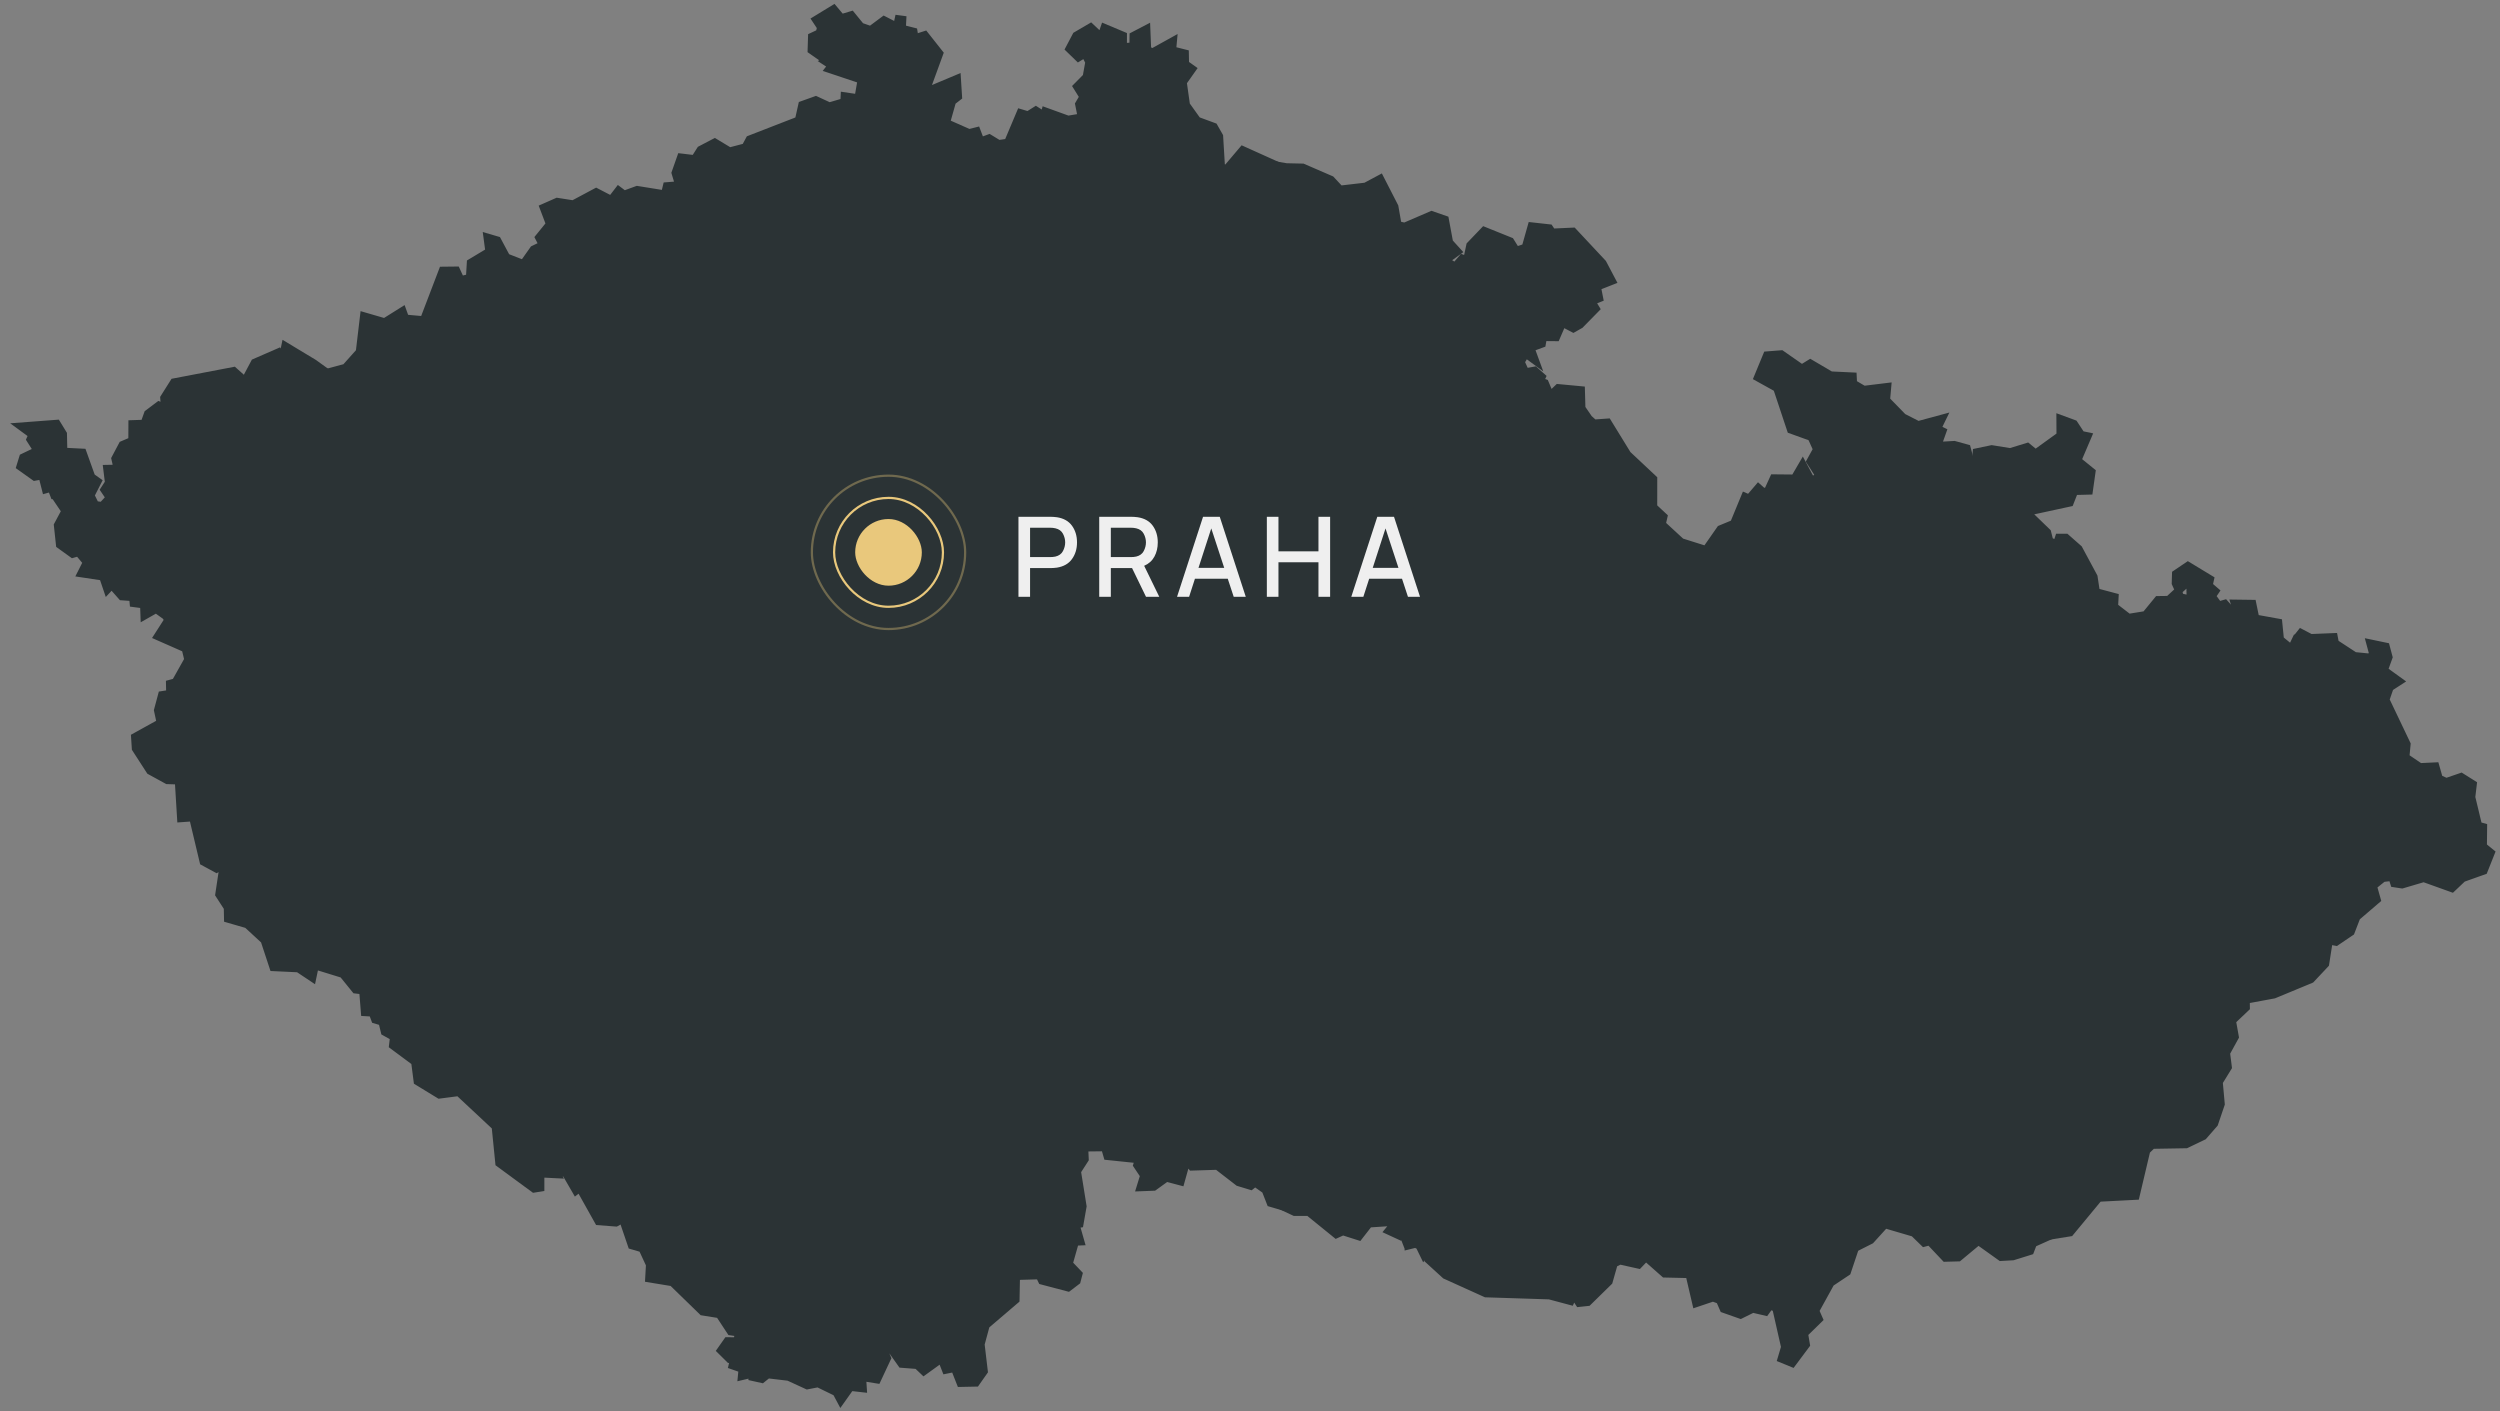
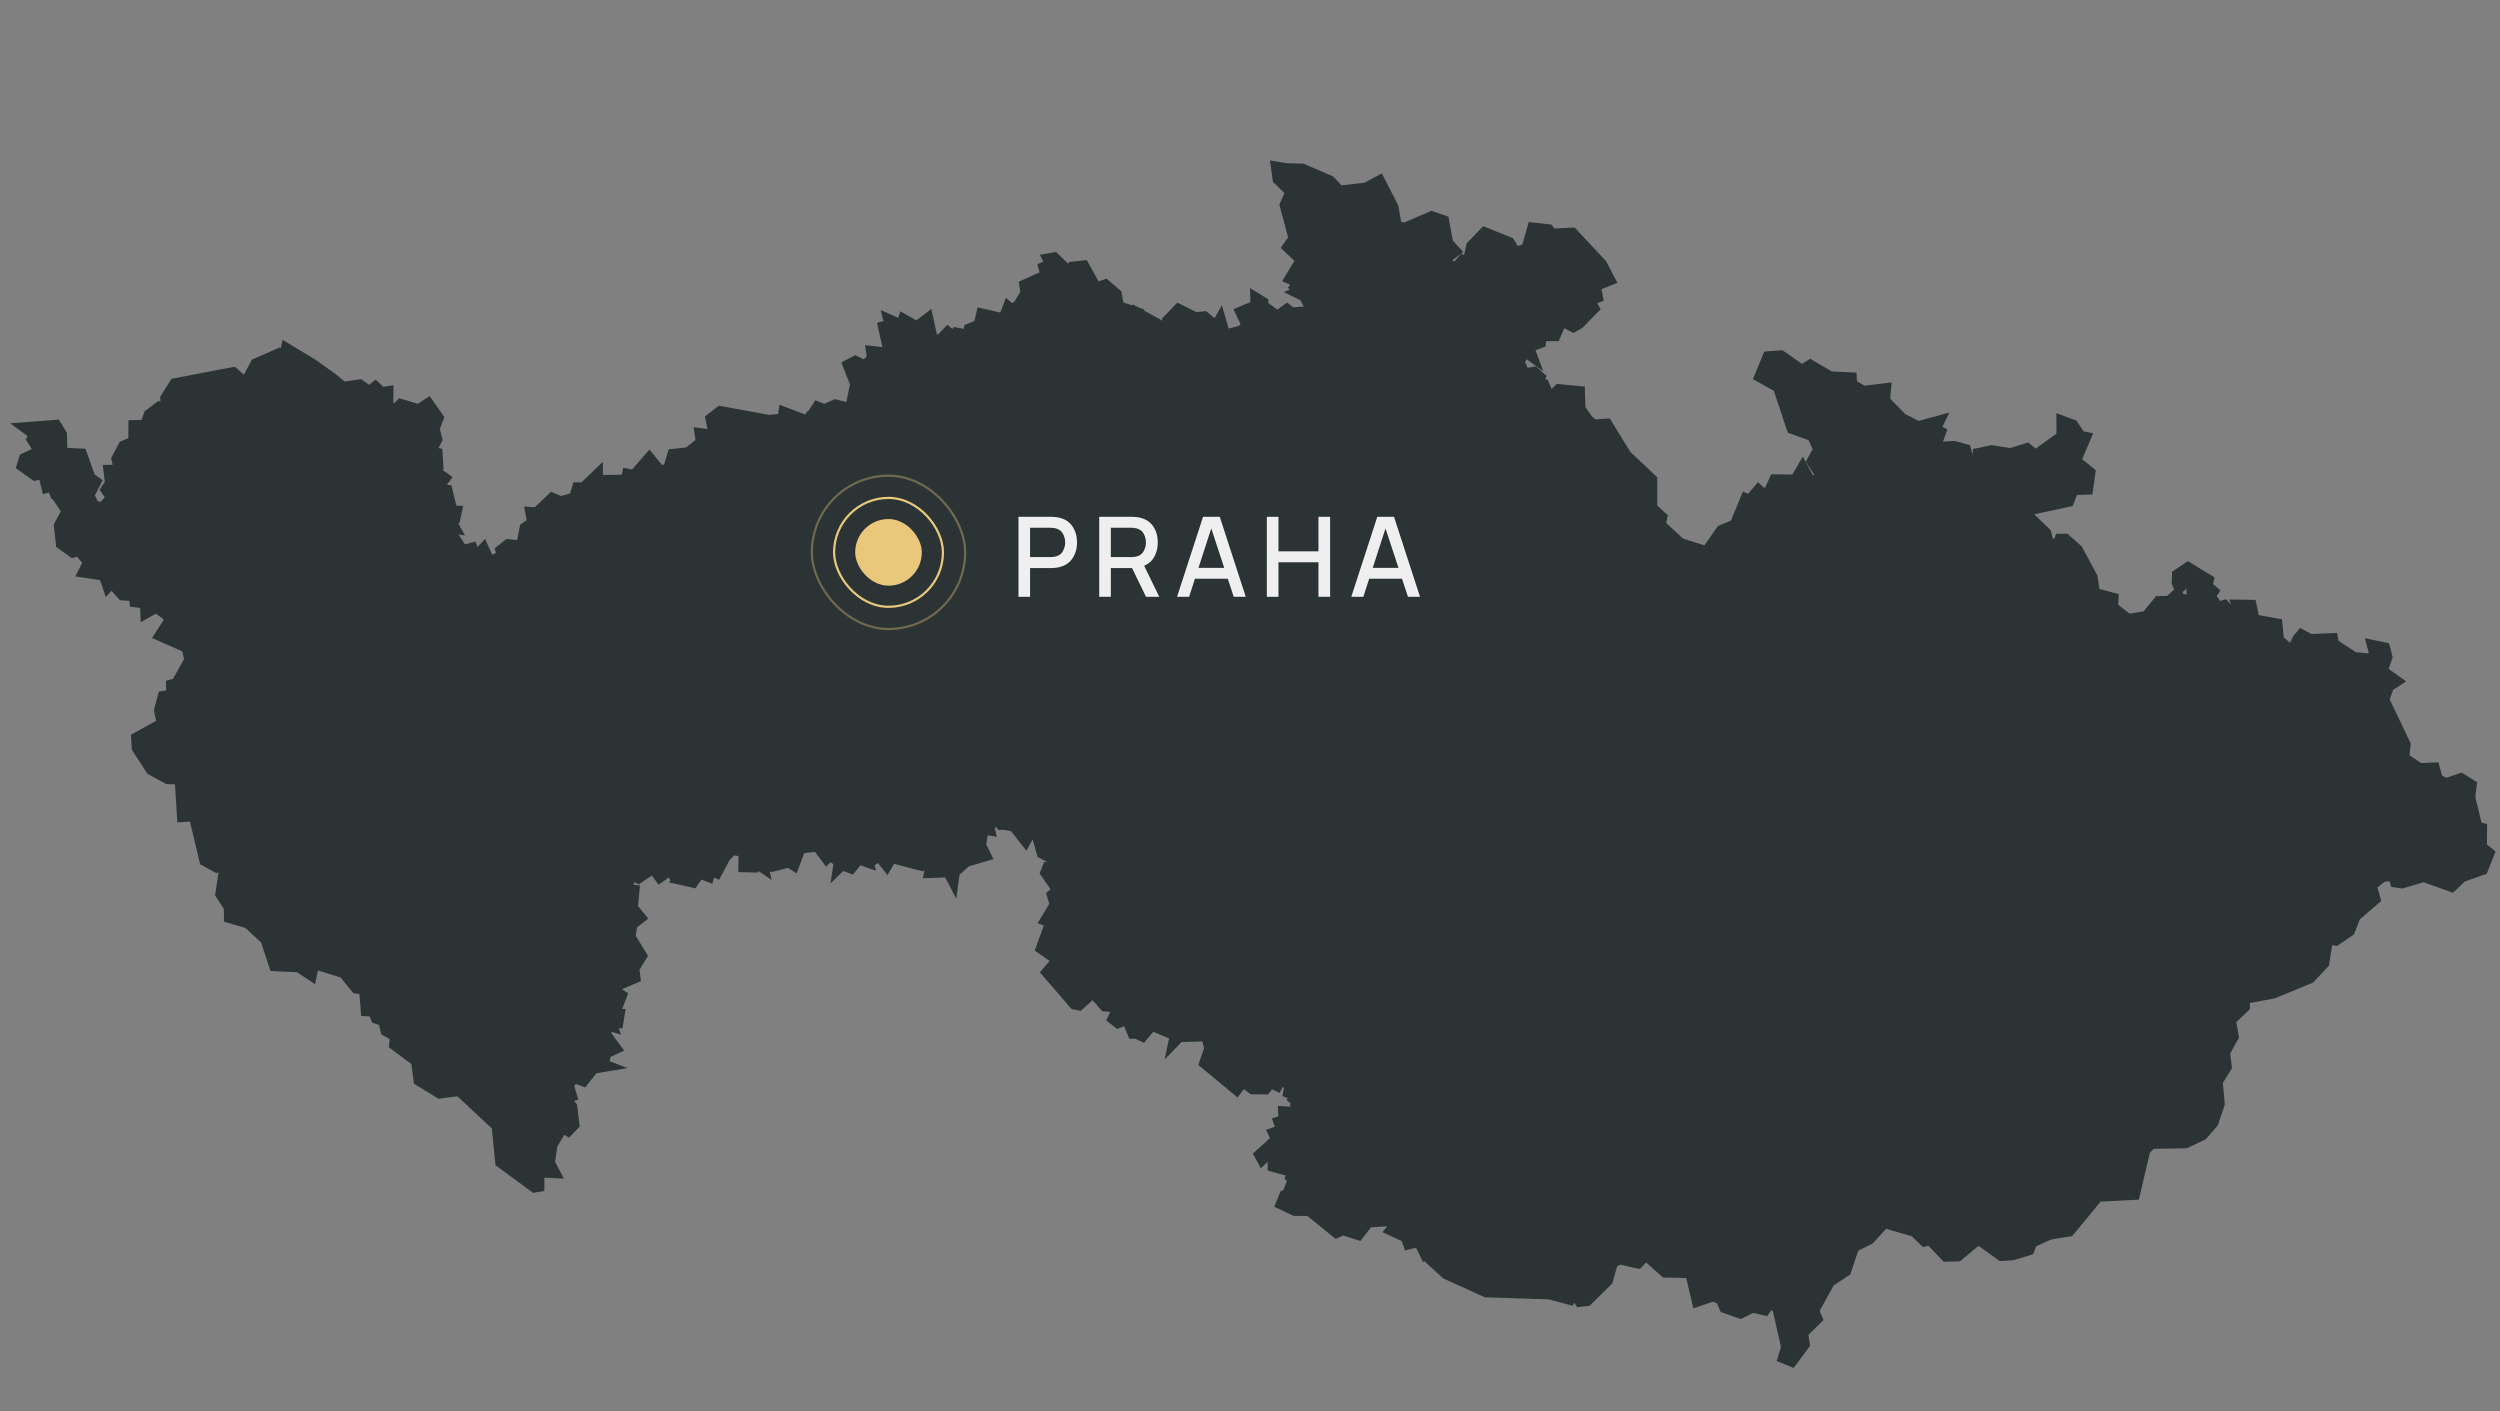
<svg xmlns="http://www.w3.org/2000/svg" width="225" height="127" viewBox="0 0 225 127" fill="none">
  <rect x="0" y="0" width="225" height="127" fill="#808080" stroke="none" />
-   <path d="M57.04 78.547L57.599 78.815L58.918 77.911L59.531 78.729L60.548 78.011L60.824 78.59L61.434 78.525L61.187 78.879L62.52 79.179L63.101 78.336L63.943 78.668L64.154 78.036L64.662 78.308L65.214 77.283L65.043 76.712L65.504 76.826L66.016 76.255L67.135 76.412L67.109 77.801L68.061 77.822L68.228 77.454L68.838 77.865L68.711 77.337L69.637 77.761L71.169 77.376L71.612 77.654L72.178 76.126L73.743 75.951L74.56 77.029L74.782 76.776L75.715 77.301L75.628 77.915L75.933 77.619L76.775 77.922L77.447 77.094L78.329 77.401L78.086 76.333L78.758 77.162L79.299 76.801L79.996 77.679L80.414 76.969L83.137 77.679L84.088 77.047L83.852 78.318L85.555 78.258L85.969 79.05L86.075 78.279L87.146 77.322L88.889 76.812L88.428 75.873L88.682 74.398L89.234 74.498L89.114 74.002L89.767 73.773L89.927 73.184L90.319 73.995H90.573L91.438 74.141L92.487 75.469L92.829 74.841L93.526 74.916L93.99 76.576L94.844 77.029L95.167 76.933L95.341 76.73L95.675 78.011L94.481 78.001L94.295 78.476L95.37 80.032L94.887 80.479L95.145 81.364L94.295 82.782L94.753 82.949L93.892 85.331L95.374 86.363L94.415 87.487L96.874 90.351L97.287 90.437L98.547 89.298L99.615 90.526L100.991 90.633L100.868 91.644L100.033 91.444L100.813 92.043L101.616 91.719L102.146 93H102.462L103.003 93.25L103.823 92.261L105.973 93.165L105.842 93.786L106.311 93.3L108.78 93.232L109.07 94.389L108.616 95.703L111.485 98.095L112.048 97.36L112.916 98.028L114.067 98.038L114.532 97.453L115.142 97.742L115.418 97.231L116.176 97.563L116.358 98.185L115.813 98.228L116.997 98.745L116.703 99.02L117.32 99.606L116.943 99.741L117.15 100.206L115.723 100.116L115.763 100.877L115.305 101.034L115.566 101.773L114.822 102.041L115.094 102.63L113.577 104.005L113.794 104.408L114.259 103.962L114.768 104.169L114.782 105.051L116.601 105.551L116.391 106.036L116.805 106.4L116.187 106.718L115.937 107.382L116.282 107.429L115.632 107.625L115.32 108.389L114.466 108.139L114.023 107.007L112.948 106.247L112.542 106.572L111.532 106.265L109.611 104.779L107.331 104.851L106.725 104.133L106.158 106.158L104.945 105.836L103.791 106.668L102.843 106.704L103.13 105.772L102.502 104.833L102.694 104.215L99.782 103.912L99.55 103.112L97.433 103.137L97.484 104.287L96.779 105.383L97.291 108.568L97.037 110.014L96.616 110.085L97.048 111.599L96.641 111.617L96.028 113.781L96.906 114.702L96.775 115.205L96.1 115.719L93.882 115.134L93.638 114.634L91.303 114.702L91.26 116.908L88.595 119.186L88.112 120.972L88.398 123.378L87.752 124.296L86.547 124.321L86.009 122.957L85.218 123.117L84.796 122.039L83.155 123.225L82.618 122.714L81.227 122.607L80.152 121.093L79.299 121.346L79.68 122.228L78.852 123.996L77.436 123.767L77.502 124.788L76.47 124.671L75.69 125.77L75.381 125.192L73.649 124.346L72.672 124.535L71.016 123.774L69.052 123.542L68.536 123.956L67.876 123.81L67.894 123.439L66.928 123.667L66.982 123.103L66.1 122.796L66.278 122.046L65.697 122.139L65.072 121.521L65.544 120.85L66.467 120.854L66.688 119.815L65.853 119.693L64.836 118.147L63.297 117.901L60.592 115.269L58.573 114.937L58.638 113.788L57.919 112.235L56.975 111.96L56.129 109.478L55.403 109.885L53.954 109.774L52.345 106.9L52.581 106.408L51.884 106.947L50.962 105.351L49.989 105.476L49.524 104.594L49.771 102.944L50.682 101.412L51.216 101.698L51.742 101.148L51.546 99.538L50.951 98.724L51.521 98.552L51.245 97.653L51.594 96.949L51.227 96.696L52.596 97.196L53.511 96.049L54.691 95.853L54.382 95.735L54.618 94.675L55.515 94.268L54.626 93.054V92.847L54.84 92.158L55.203 92.265L55.058 91.851L55.711 91.926L55.828 91.201L55.112 91.186L54.88 90.13L55.766 90.201L56.035 89.494L55.533 89.176L55.617 88.584L57.255 87.887L57.153 87.059L57.85 85.924L56.812 84.221L56.971 83.074L57.748 82.478L57.015 81.585L57.167 80L56.488 79.893L56.608 79.518V79.34L57.04 78.547Z" fill="#2B3335" stroke="#2B3335" />
  <path d="M184.452 111.075L182.863 111.789L182.602 112.47L181.133 112.928L180.128 112.985L178.045 111.498L176.206 113.027L175.14 113.056L173.721 111.555L173.217 111.689L172.328 110.823L169.596 110.021L168.261 111.491L166.829 112.215L166.107 114.373L164.645 115.349L163.208 117.957L163.527 118.685L162.214 119.97L162.385 120.988L161.253 122.504L160.516 122.202L160.803 121.24L159.976 117.595L159.239 117.329L158.833 117.89L157.73 117.634L156.638 118.174L155.238 117.681L154.893 116.889L154.168 116.623L152.76 117.098L152.162 114.532L149.869 114.479L148.121 112.935L147.424 113.663L145.777 113.297L145.124 113.613L144.656 115.26L142.835 117.045L142.196 117.113L141.594 116.186L141.268 116.925L139.472 116.445L133.762 116.261L130.171 114.635L128.76 113.347L128.981 112.474L128.487 112.254L128.179 112.658L127.718 111.711L126.884 111.917L126.862 111.523L127.269 111.718L127.029 111.256L126.634 111.572L126.289 110.689L125.963 111.058L125.215 110.713L125.527 110.33L125.114 109.847L123.129 109.979L122.251 111.107L120.851 110.66L120.285 110.919L117.84 108.935H116.552L115.326 108.357L115.638 107.597L116.288 107.402L115.943 107.359L116.193 106.696L116.814 106.38L116.821 106.036L117.677 105.894L118.072 106.717L118.867 106.898L119.284 105.645L120.753 105.45L121.511 106.472L122.458 104.825L123.623 104.616L124.41 103.352L126.275 103.434L126.597 101.979L127.66 102.447L128.197 101.979L128.125 101.39L129.071 101.131L129.336 101.993L130.236 102.568L131.085 102.351L131.44 101.535L133.189 102.355L133.272 101.943L135.202 101.603L134.611 101.006L134.93 100.612L137.245 100.406L137.698 99.108L138.489 98.987L139.127 98.22L139.215 97.571L138.652 97.329L138.881 96.815L138.079 97.187L138.188 96.247L137.763 95.846L137.981 95.359L139.331 94.834L139.345 94.085L138.155 93.507L138.652 91.537L139.806 91.292L138.83 90.391L138.87 89.635L139.57 89.326L139.86 87.991L142.08 86.927H142.371L143.053 86.298L142.559 85.024L142.976 83.583L142.498 83.484L142.342 82.167L143.151 80.556L141.979 79.402L143.027 79.718L144.101 78.21L143.807 77.432L143.089 77.454L142.603 76.829L143.216 76.258L143.198 75.338L143.687 75.764L144.043 74.678L144.87 74.455L144.993 75.051L146.397 74.405L146.963 74.902L148.113 74.916L148.607 72.911L150.239 73.4L150.83 72.857L151.73 73.471L152.209 73.081L153.341 73.273L155.855 74.589L156.776 74.462L156.257 74.87L156.479 75.707L154.846 75.317L154.552 77.241L157.716 77.809L156.983 77.833L156.794 78.746L156.228 78.895L156.529 81.486L157.226 81.766L157.553 82.508L156.631 82.888L156.511 83.686L158.579 85.202L159.642 84.165L160.284 82.621L159.276 80.357L160.012 79.644L161.202 79.906L162.682 83.111L163.143 83.289L163.165 84.605L164.518 84.978L164.859 84.084L165.091 84.694L164.126 85.432L164.213 86.121L167.739 87.988L168.378 90.451L167.413 91.899L168 92.598L167.667 93.386L168.621 94.572L167.957 95.317L169.241 95.398L169.636 94.912L169.803 95.363L169.303 97.138L168.127 97.379L167.833 98.831L166.934 98.87L166.81 100.101L167.931 100.279L170.22 99.374L170.794 100.708L170.471 102.295L171.407 101.986L171.439 102.362L171.936 102.217L172.241 103.189L174.185 103.136L174.998 103.594L174.788 104.949L175.542 105.13L176.123 104.747L177.389 106.302L178.466 105.713L179.014 105.979L179.515 105.443L179.859 106.174L181.198 106.486L180.871 107.693L182.921 108.286L184.452 111.075Z" fill="#2B3335" stroke="#2B3335" />
  <path d="M28.159 32.815L29.995 34.139L30.87 34.864L32.367 34.644L33.234 35.262L33.784 34.825L34.329 35.347L34.908 35.255L34.897 36.431L35.472 37.024L36.072 36.402L37.691 36.892L38.537 36.331L39.433 37.606L39.101 38.469H39.021L39.31 39.531L38.725 40.668L39.332 40.803L39.404 41.961L38.92 42.263L40.023 43.048L39.31 44.01L40.225 44.131L40.68 46L41.071 46.014L40.951 46.564L40.366 46.55L40.922 47.548L39.426 47.321L39.408 47.36L39.184 47.729L39.704 48.138L40.63 48.031L41.548 49.449L40.901 49.463L40.767 50.56L41.45 50.685L40.89 51.803L39.3 51.953L39.321 54.549L38.291 54.279L37.77 53.548L37.583 53.889L36.928 53.153L35.215 53.185L34.875 52.66L32.294 55.057L31.864 54.894L31.687 55.466L30.379 55.707V56.094L30.577 57.227L29.587 58.165L29.207 58.03L29.323 58.339L28.297 57.678L26.865 58.194L25.47 57.412L24.761 57.373L24.273 57.934L23.887 57.696L23.898 57.76L23.287 57.696L22.864 58.233L21.989 58.076L22.293 58.78L20.999 58.936L21.255 59.792L20.131 58.552L19.307 58.726L18.447 59.685L17.026 59.096L16.824 58.258L14.42 57.199L15.324 55.789L15.024 55.331L14.059 54.638L13.133 55.164L13.101 54.276L12.157 54.151L12.107 53.608L11.033 53.533L10.053 52.425L9.725 52.777L9.381 51.764L7.538 51.487L7.993 50.585L7.111 49.537L6.569 49.694L5.528 48.944L5.351 47.3L6.056 45.982L5.181 44.689L5.445 44.465L4.982 44.44L4.704 43.723L4.227 43.858L3.912 42.618L3.16 42.757L2 41.932L2.202 41.279L3.583 40.615L2.896 39.535L3.099 39.077L2.304 38.494L5.029 38.288L5.528 39.102L5.564 40.785L7.332 40.874L7.697 41.894L7.017 41.485L6.829 42.121L8.597 43.378L7.982 44.589L8.474 45.584L10.01 45.786L9.569 45.35L10.068 44.81L9.569 44.071L9.952 43.478L9.811 42.334L10.765 42.316L10.531 41.297L11.134 40.157L12.049 39.766L12.056 38.309L13.097 38.274L13.44 37.319L14.326 36.651L15.005 36.924L14.922 35.848L15.746 34.541L20.988 33.539L22.09 34.523L23.03 32.754L24.985 31.902L25.477 32.807L25.773 31.376L28.159 32.815Z" fill="#2B3335" stroke="#2B3335" />
  <path d="M115.767 15.191L117.21 15.223L119.695 16.299L120.547 17.213L122.951 16.932L124.154 16.289L125.363 18.648L125.666 20.375L126.431 20.55L128.85 19.508L129.917 19.878L130.289 21.882L130.955 22.614L129.793 23.456L130.995 24.189L131.647 23.432L132.143 23.609L132.453 22.152L133.611 20.944L135.826 21.836L136.391 22.739L137.422 22.398L137.95 20.525L139.356 20.681L139.618 21.076L141.513 20.99L144.118 23.776L144.868 25.198L143.56 25.713L143.764 26.751L143.01 27.056L143.436 27.756L142.118 29.1L141.597 29.395L140.544 28.844L139.954 30.205L138.755 30.194L138.642 30.827L137.556 31.225L137.855 32.042L137.265 31.609L136.697 32.565L137.199 33.666L138.077 33.506L138.587 33.961L138.394 34.391L138.926 34.59L139.462 35.866L140.292 35.073L142.147 35.248L142.19 36.786L142.872 37.781L143.407 38.261L144.609 38.176L146.347 41.005L148.653 43.169L148.65 45.702L149.557 46.548L149.436 47.074L149.032 47.302L146.354 45.948L145.782 47.387L144.22 48.286L143.225 48.336L142.668 49.146L141.531 49.547L141.928 50.351L140.478 51.161L141.189 52.206L139.524 51.68L138.413 52.099L138.38 51.459L138.143 51.921L136.708 52.28L135.779 51.143L134.799 51.104L133.902 50.041L132.718 49.878L132.354 48.616L130.602 48.634L130.606 46.982L129.972 46.939L129.968 46.356L128.285 46.243L127.542 45.681L127.538 46.019L126.565 46.118L126.507 46.882L125.447 46.864L124.839 47.693L123.833 47.252L124.015 46.239L122.846 45.493L121.727 46.182L121.698 47.106L121.221 47.508L120.543 47.277L120.001 47.963L118.66 47.209L118.583 47.596L116.959 47.277L117.134 47.589L116.613 47.565L116.015 46.722L115.494 47.508L115.017 47.184L114.514 47.454L114.496 48.371L113.414 48.517V48.741L112.248 49.423L111.88 48.958L111.99 48.051L110.995 47.252L110.54 47.522L109.898 46.982L108.78 46.964L109.629 46.459L109.039 45.908L110.361 44.473L110.194 43.361L109.556 42.863L109.443 41.868L109.968 41.491L109.749 40.006L108.864 39.21L107.403 40.145L106.048 39.523L105.119 39.913L104.121 39.444L104.43 38.268L103.29 37.795L103.523 37.234L101.618 36.946L101.337 36.36L101.672 36.036L100.703 35.34L101.17 34.722L101.982 34.81L101.807 34.018L102.481 33.776L102.412 32.266L101.618 31.644L102.073 30.457L101.046 29.025L102.066 28.023L104.642 29.448L105.264 29.299L105.133 28.819L106.066 27.845L107.589 28.606L108.39 28.517L109.465 29.409L109.822 28.759L110.234 30.184L111.873 29.739L112.208 29.192L111.691 28.087L113.05 27.515L113.028 26.836L113.633 27.209L113.567 27.941L113.735 27.582L114.959 28.485L115.829 27.856L116.86 28.677L116.718 28.133L118.132 28.026L117.407 26.648L116.777 26.335L117.141 26.193L116.598 25.798L116.857 25.425L116.113 25.081L117.13 23.396L115.917 22.241L116.474 21.456L115.669 18.453L116.201 17.262L115.035 16.129L114.886 15.045L115.767 15.191Z" fill="#2B3335" stroke="#2B3335" />
-   <path d="M98.135 2.633L98.773 3.234L99.302 3.224L99.484 2.701L100.925 3.306L100.922 4.408L102.144 4.297L102.158 3.313L103.041 2.852L103.11 4.569L103.712 4.894L105.401 3.957L105.339 4.633L106.499 4.926L106.517 5.839L107.09 6.246L106.302 7.363L106.605 9.509L107.659 10.983L109.143 11.53L109.585 12.306L109.76 15.218L110.482 15.34L111.883 13.687L115.067 15.122L115.217 16.213L116.384 17.354L115.851 18.552L116.658 21.575L116.099 22.366L117.314 23.528L116.296 25.224L117.041 25.571L116.782 25.947L117.325 26.344L116.96 26.487L117.591 26.802L118.317 28.19L116.902 28.297L117.044 28.844L116.012 28.018L115.14 28.651L113.914 27.742L113.747 28.104L113.812 27.367L113.207 26.991L113.229 27.674L111.868 28.25L112.386 29.363L112.051 29.914L110.409 30.361L109.997 28.927L109.639 29.581L108.563 28.683L107.761 28.773L106.236 28.007L105.302 28.987L105.434 29.47L104.81 29.621L102.231 28.186L100.776 27.7L100.575 26.584L99.59 25.743L98.748 26.05L97.628 24.04L96.639 24.147L96.388 24.688L94.954 23.31L94.41 23.407L94.659 23.901L94.028 24.165L94.239 24.891L92.302 25.75L92.412 26.455L91.74 27.571L91.142 28.018L90.807 27.739L90.398 28.808L88.399 28.365L88.158 29.363L87.29 29.714L87.239 30.297L86.068 30.071L85.776 30.397L85.321 30.011L84.638 30.722L83.924 30.651L83.515 28.78L82.516 29.535L81.312 28.852L80.991 29.721L80.425 29.062L80.017 27.989L79.017 27.839L77.865 24.87L77.008 24.262L76.344 22.838L76.417 21.396L75.778 21.343L75.986 20.43L76.957 19.647L76.938 18.166L77.442 17.976L77.73 17.873L78.098 17.182L78.178 17.533L78.66 17.368L78.237 17.028L78.583 15.834L79.565 15.1L79.251 14.821L79.572 13.794L79.116 13.519L80.163 13.269L81.757 14.285L82.687 14.213L83.227 12.163L84.372 12.002L84.916 11.119L87.206 12.131L87.812 11.977L88.169 12.915L89.012 12.603L89.844 13.111L90.818 12.968L91.923 10.35L92.547 10.536L93.225 10.11L94.06 10.643L94.177 10.217L96.114 10.918L97.526 10.682L97.27 9.402L97.675 8.711L97.117 7.813L97.927 6.994L98.186 5.556L97.697 4.615L97.077 4.994L96.424 4.361L96.975 3.313L98.135 2.633Z" fill="#2B3335" stroke="#2B3335" />
  <path d="M187.214 39.267L187.686 39.367L186.786 41.475L188.088 42.531L187.878 44.019L186.586 44.054L186.172 45.11L182.761 45.849L182.445 46.369L184.115 47.982L184.325 48.809L185.196 49.187L185.41 48.535H185.875L186.956 49.487L188.288 51.962L188.506 53.404L190.168 53.846L190.124 54.67L191.529 55.754L193.187 55.487L194.287 54.145L195.245 54.131L195.963 53.468L196.072 53.864L197.295 54.138L197.273 52.572L196.627 52.444L196.145 52.879L195.956 52.462L195.978 51.731L196.918 51.096L198.743 52.202L198.623 52.747L199.182 53.229L198.888 53.664L199.617 54.659L200.184 54.495L200.869 55.269L201.454 54.891L201.323 54.467L202.593 54.484L202.862 55.79L204.916 56.161L205.064 57.634L206.284 58.633L206.654 57.859L206.991 58.116L207.376 57.666L206.763 56.956L207.928 57.566L209.924 57.484L210.018 57.977L211.861 59.182L213.302 59.325L213.759 58.958L213.527 58.094L214.605 58.319L214.823 59.139L214.376 60.374L215.668 61.308L214.957 61.768L214.536 62.985L216.452 67.001L216.336 68.225L217.751 69.184L219.079 69.12L219.381 70.183L220.157 70.536L221.485 70.08L222.403 70.657L222.273 71.76L222.915 74.431L223.34 74.549L223.322 76.24L224 76.793L223.423 78.245L221.558 78.908L220.643 79.775L218.139 78.876L216.176 79.457L215.592 79.368L215.403 78.769L214.402 78.883L213.4 79.689L213.745 80.913L211.963 82.44L211.448 83.777L210.207 84.615L209.122 84.419L207.822 83.963L207.862 82.643L205.917 81.041L205.612 79.743L204.651 79.65L204.096 80.124L202.433 79.789L201.218 78.441L200.274 78.826L199.98 78.266L195.735 79.101L194.933 77.41L193.035 77.374L192.679 76.087L191.939 76.037L191.333 77.043L191.024 76.736L190.64 76.122L191.322 75.263L189.718 73.219L188.524 72.723L188.375 71.721L187.446 70.518L186.666 71.068L185.701 70.501L185.367 69.099L185.846 67.597H185.766L185.53 67.907L184.383 66.987L184.122 67.001L183.777 66.762L182.533 67.679L180.544 66.32L180.054 67.351L179.223 67.155L178.842 66.434L177.067 66.573L175.191 64.069L174.727 63.762L174.103 64.073H173.936L173.62 64.479L173.558 64.069L171.225 63.085L170.078 63.473L170.361 61.426L169.095 62.139L167.835 60.474L167.912 59.924L168.075 59.938L168.754 58.854L168.311 58.34L169.008 57.77H169.153L169.563 56.482L168.082 55.237L168.63 54.927L168.619 53.7L170.724 51.249L170.299 49.194L171.247 48.256L170.956 47.193L172.357 45.713L172.978 45.717L173.21 44.971L174.19 45.124L175.449 43.22L176.737 43.88L177.173 41.618L177.964 41.486L178.029 40.826L179.259 40.569L180.932 40.837L182.427 40.38L183.189 41.008L185.584 39.278L185.577 37.908L186.557 38.269L187.214 39.267Z" fill="#2B3335" stroke="#2B3335" />
  <path d="M160.273 32.029L162.16 33.344L162.927 32.872L164.72 33.926L166.611 34.015L166.64 34.601L167.709 35.23L169.695 34.987L169.6 36.062L171.171 37.676L172.615 38.412L174.513 37.898L174.15 38.644L174.644 38.887L174.201 40.134L174.532 41.08L174.986 41.059L175.052 40.234L175.87 40.187L176.892 40.469L177.197 41.63L176.761 43.895L175.47 43.234L174.208 45.142L173.226 44.988L172.993 45.734L172.372 45.731L170.968 47.213L171.259 48.278L170.31 49.217L170.735 51.274L168.626 53.728L168.637 54.957L168.088 55.268L169.571 56.514L169.16 57.804H169.015L168.317 58.375L168.76 58.889L168.08 59.975L167.917 59.961L167.84 60.511L169.102 62.179L170.371 61.465L170.088 63.515L171.237 63.126L173.575 64.111L173.637 64.522L173.953 64.115H174.121L174.746 63.804L175.212 64.111L177.092 66.619L178.87 66.48L179.252 67.201L180.085 67.397L180.576 66.365L182.569 67.726L183.816 66.808L184.161 67.047L184.423 67.033L185.572 67.955L185.809 67.644H185.889L185.409 69.148L185.743 70.551L186.711 71.119L187.492 70.569L188.423 71.773L188.573 72.777L189.769 73.273L191.376 75.32L190.693 76.181L191.078 76.795L191.387 77.102L191.995 76.095L192.736 76.145L193.093 77.434L192.602 78.784L190.696 78.209L190.584 79.142L188.882 79.945L189.289 80.803L188.558 81.388L188.532 82.103L188.387 82.439L186.678 82.424L185.765 81.181L184.878 81.503L184.83 82.353L184.318 81.753L183.485 81.863L184.387 83.528L183.689 84.324L182.408 84.424L182.096 83.928L180.365 84.474L179.565 84.214L179.95 85.11L178.572 86.521L177.732 85.342L177.114 85.521L175.855 84.899L175.303 85.275L175.674 84.046L175.143 83.592L173.961 85.114L174.695 87.089L173.579 87.693L172.662 89.15L171.946 89.518L170.542 89.321L169.986 89.786L169.379 89.407L168.837 90.822L168.215 90.486L167.571 88.007L164.036 86.128L163.949 85.439L164.917 84.696L164.684 84.082L164.342 84.982L162.985 84.607L162.964 83.281L162.502 83.103L161.018 79.877L159.825 79.613L159.087 80.331L160.094 82.61L159.451 84.167L158.385 85.21L156.316 83.685L156.436 82.885L157.36 82.503L157.032 81.753L156.334 81.471L156.032 78.863L156.596 78.717L156.785 77.799L157.52 77.774L154.349 77.202L154.643 75.266L156.28 75.659L156.061 74.816L156.581 74.402L156.687 73.273L157.083 73.223L156.465 72.48L156.545 71.609L157.956 70.348L157.996 68.598L157.487 67.93L156.083 68.058L156.821 67.012L156.174 66.494L156.574 66.026L155.127 64.569L155.141 63.501L154.33 62.951L154.4 61.379L155.37 60.643L153.545 54.464L154.698 54.353L154.752 54.675L154.909 54.439L155.374 53.557L156.832 52.825L156.923 51.456L156.4 50.938L157.2 50.128L156.611 48.981L157.331 48.57L158.629 45.495L158.589 44.434L159.196 44.352L159.727 43.191L161.596 43.209L162.236 42.113L163 43.541L163.956 42.859L163.102 41.527L163.695 40.452L163.138 39.219L161.298 38.555L160.058 34.826L158.392 33.901L159.127 32.119L160.273 32.029Z" fill="#2B3335" stroke="#2B3335" />
  <path d="M158.771 44.564L158.822 44.571L158.862 45.63L157.566 48.7L156.846 49.111L157.435 50.255L156.636 51.065L157.159 51.582L157.068 52.948L155.612 53.679L155.147 54.56L154.991 54.795L154.936 54.474L153.785 54.585L155.608 60.754L154.638 61.489L154.569 63.058L155.379 63.607L155.365 64.674L156.81 66.129L156.411 66.596L157.057 67.113L156.32 68.158L157.722 68.029L158.23 68.696L158.19 70.444L156.781 71.703L156.701 72.573L157.319 73.314L156.923 73.365L156.817 74.491L155.895 74.62L153.378 73.297L152.245 73.101L151.766 73.493L150.865 72.879L150.276 73.425L148.639 72.933L148.148 74.948L146.993 74.934L146.43 74.431L145.025 75.083L144.901 74.481L144.073 74.705L143.717 75.797L143.227 75.369L141.836 73.828L140.329 73.261L139.813 73.479L139.247 73.011L139.352 72.462L136.781 70.515L135.284 70.569L135.034 70.001L133.81 70.315L133 68.999L132.317 68.707H132.107L130.988 68.611L130.443 67.566L129.415 68.714V68.964L129.473 69.331L128.882 69.481L129.136 69.973L127.763 70.251L125.413 68.607L125.932 67.298L125.471 67.662L124.069 66.606L123.02 66.717L123.252 65.515L121.789 65.587L120.83 64.381L120.187 64.524L120.129 63.992L119.428 63.768L118.814 64.221L118.527 63.728L117.031 64.142L116.428 63.08L113.882 61.464L113.879 59.627L114.656 59.406L115.197 58.144L114.518 57.431L115.008 56.421L112.803 55.287L113.156 54.446L112.644 54.66L112.633 54.021L111.594 54.114L111.692 53.715L110.693 53.615L109.677 52.609L110.022 52.142L110.781 52.178L110.069 51.521L111.151 51.386L110.817 50.159L111.616 50.105L110.69 49.717L110.937 49.278L111.975 49.567L112.084 49.242L112.451 49.71L113.613 49.025V48.8L114.692 48.654L114.71 47.734L115.211 47.463L115.687 47.788L116.206 46.999L116.802 47.844L117.321 47.87L117.147 47.556L118.767 47.877L118.843 47.488L120.18 48.244L120.721 47.556L121.396 47.788L121.872 47.385L121.901 46.457L123.016 45.765L124.182 46.514L124 47.531L125.003 47.973L125.609 47.142L126.666 47.16L126.724 46.393L127.694 46.293L127.698 45.954L128.438 46.518L130.116 46.632L130.12 47.217L130.752 47.26L130.748 48.918L132.495 48.9L132.858 50.166L134.039 50.33L134.932 51.397L135.909 51.436L136.835 52.577L138.266 52.217L138.502 51.753L138.535 52.395L139.643 51.974L141.302 52.502L140.594 51.454L142.04 50.641L141.644 49.834L142.777 49.431L143.332 48.618L144.324 48.569L145.882 47.666L146.452 46.222L149.122 47.581L149.525 47.352L151.224 48.918L153.6 49.667L154.94 47.748L156.164 47.242L157.13 44.902L157.467 45.049L158.266 44.114L158.771 44.564Z" fill="#2B3335" stroke="#2B3335" />
  <path d="M209.167 84.448L207.872 83.993L207.912 82.678L205.974 81.083L205.67 79.79L204.712 79.697L204.159 80.17L202.503 79.836L201.291 78.493L200.351 78.876L200.058 78.319L195.828 79.15L195.028 77.466L193.137 77.43L192.649 78.773L190.754 78.201L190.642 79.129L188.95 79.928L189.355 80.781L188.628 81.364L188.458 82.408L186.759 82.394L185.851 81.157L184.969 81.477L184.922 82.323L184.412 81.726L183.631 81.815L184.48 83.492L183.786 84.284L182.513 84.384L182.202 83.89L180.481 84.434L179.686 84.174L180.069 85.066L178.698 86.47L177.863 85.297L177.248 85.475L175.997 84.856L175.448 85.23L175.816 84.007L175.289 83.556L174.113 85.07L174.844 87.034L173.734 87.635L172.822 89.085L172.11 89.451L170.714 89.255L170.161 89.717L169.557 89.341L169.018 90.748L168.4 90.414L167.438 91.863L168.024 92.563L167.688 93.356L168.642 94.539L167.981 95.285L169.261 95.37L169.658 94.884L169.825 95.335L169.326 97.111L168.154 97.353L167.858 98.806L166.964 98.845L166.838 100.078L167.959 100.252L170.241 99.35L170.812 100.686L170.486 102.274L171.419 101.965L171.452 102.342L171.947 102.196L172.251 103.166L174.189 103.113L174.999 103.571L174.79 104.929L175.542 105.11L176.12 104.722L177.382 106.282L178.46 105.689L179.006 105.959L179.501 105.422L179.845 106.154L181.179 106.467L180.854 107.675L182.897 108.269L184.419 111.072L186.227 110.784L188.809 107.661L192.092 107.49L193.04 103.475L193.643 102.896L196.717 102.843L198.21 102.125L199.151 101.045L199.726 99.35L199.545 97.346L200.362 96.017L200.199 94.731L200.988 93.295L200.724 91.817L201.989 90.616L201.978 89.856L204.607 89.369L207.891 88.008L209.134 86.686L209.377 85.13L209.167 84.448Z" fill="#2B3335" stroke="#2B3335" />
  <path d="M41.744 49.54L42.486 49.34L42.816 50.142L43.51 49.394L44.05 50.59L45.276 50.021L45.957 51.385L45.41 51.431L44.933 52.891L46.094 53.115L46.485 52.432L47.426 52.382L47.809 52.913L48.711 52.421L49.405 52.93L48.302 53.155L48.96 53.867L49.959 54.034L50.502 54.775L52.329 54.725H52.514L52.988 54.412L53.712 54.665L54.794 56.292L56.328 56.25L56.198 57.5L57.49 57.435L58.402 58.166L59.078 58.134L58.63 59.042L59.161 61.09L58.304 61.1L57.982 62.934L58.369 63.914L57.721 64.441L58.022 65.449L57.482 66.414L58.094 66.211L58.666 66.767L57.428 67.329L56.78 68.537L55.977 67.867L54.645 68.59L53.867 69.623L54.146 70.638L54.786 70.15L55.68 70.488L54.428 70.802L54.356 71.322L55.34 72.155L54.732 72.486L55.289 72.625L55.032 72.974L56.534 73.384L55.992 77.113L56.227 76.803L56.871 77.095L56.929 78.673L56.498 79.463V79.641L56.379 80.015L57.055 80.122L56.903 81.703L57.634 82.594L56.86 83.189L56.701 84.332L57.736 86.031L57.041 87.163L57.142 87.989L55.51 88.684L55.427 89.275L55.926 89.592L55.658 90.297L54.776 90.226L55.007 91.28L55.72 91.294L55.604 92.017L54.953 91.943L55.098 92.356L54.736 92.249L54.522 92.936V93.143L55.409 94.354L54.515 94.76L54.28 95.817L54.587 95.935L53.411 96.131L52.499 97.274L51.135 96.775L51.501 97.028L51.153 97.73L51.428 98.627L50.86 98.798L51.454 99.61L51.649 101.217L51.124 101.765L50.592 101.48L49.684 103.008L49.438 104.653L49.901 105.533L48.493 105.462V106.762L48.099 106.826L45.07 104.6L44.741 101.32L41.336 98.139L39.577 98.368L37.717 97.231L37.492 95.486L35.52 94.022L35.611 93.246L34.757 92.769L34.532 91.839L33.874 91.643L33.635 90.999L32.969 90.96L32.813 89.011L32.072 88.922L30.95 87.537L28.236 86.7L28.015 87.754L26.9 87.01L24.711 86.907L23.929 84.535L22.33 83.06L20.658 82.576L20.64 81.643L19.88 80.468L20.224 78.167L19.97 77.725L19.485 78.017L18.447 77.454L17.484 73.412L16.428 73.487L16.221 70.107L15.1 70.072L13.612 69.256L12.36 67.319L12.302 66.414L14.618 65.132L14.361 63.928L14.694 62.685L15.458 62.564L15.44 61.652L15.896 61.528L17.195 59.213L18.617 59.804L19.478 58.842L20.303 58.668L21.429 59.911L21.172 59.052L22.467 58.896L22.163 58.191L23.039 58.347L23.462 57.809L24.074 57.874L24.063 57.809L24.45 58.048L24.939 57.485L25.648 57.525L27.045 58.308L28.478 57.792L29.506 58.454L29.39 58.144L29.77 58.28L30.762 57.339L30.562 56.203V55.815L31.872 55.573L32.05 54.999L32.48 55.163L35.064 52.759L35.404 53.286L37.12 53.254L37.775 53.992L37.963 53.65L38.484 54.383L39.515 54.654L39.494 52.051L41.086 51.901L41.647 50.779L40.963 50.654L41.097 49.554L41.744 49.54Z" fill="#2B3335" stroke="#2B3335" />
  <path d="M82.05 45.72L82.112 45.834L82.78 46.037L83.088 46.418L82.552 46.937L84.088 46.546L84.297 47.749L86.1 48.123L86.353 49.169L87.743 49.636L87.581 50.65L85.609 51.416L85.727 52.142L86.269 51.968L86.104 52.776L86.526 53.331L86.163 54.014L85.789 53.769L85.613 54.584L83.7 53.466L83.366 53.794L82.849 53.498L82.464 53.979L81.925 53.74L81.918 53.801L81.889 54.313L80.91 54.274L79.697 55.648L78.421 56.051L77.692 55.798L77.534 57.179L77.05 56.681L75.577 56.859L75.159 56.311L75.79 55.837L75.24 55.698L75.775 54.694L74.613 54.452L74.474 52.754L73.583 52.679L73.348 51.512L72.623 51.255L72.975 50.686L74.147 50.366L72.641 49.18L71.79 49.13L72.93 48.497L73.799 48.55L74.51 47.763L74.903 47.81L74.738 48.5L76.409 48.415L76.171 47.354L76.567 46.816L77.498 47.169L78.605 46.346L79.968 46.556L79.84 46.236L79.829 45.976L81.519 45.535L82.035 45.421L82.01 45.642L82.05 45.72Z" fill="#2B3335" stroke="#2B3335" />
  <path d="M80.428 28.964L80.99 29.622L81.309 28.749L82.506 29.432L83.5 28.677L83.907 30.549L84.618 30.62L85.296 29.912L85.75 30.298L86.04 29.973L87.204 30.194L87.255 29.611L88.119 29.261L88.358 28.262L90.346 28.71L90.752 27.64L91.086 27.919L91.681 27.472L92.349 26.356L92.24 25.651L94.166 24.792L93.956 24.066L94.584 23.801L94.337 23.308L94.877 23.211L96.299 24.588L96.553 24.048L97.533 23.941L98.647 25.948L99.485 25.644L100.461 26.481L100.66 27.597L102.108 28.084L101.092 29.093L102.115 30.534L101.661 31.729L102.452 32.359L102.521 33.879L101.854 34.123L102.028 34.92L101.219 34.831L100.754 35.453L101.723 36.155L101.389 36.477L101.669 37.067L103.566 37.357L103.334 37.922L104.469 38.398L104.161 39.586L105.155 40.054L106.08 39.661L107.43 40.287L108.884 39.346L109.766 40.147L109.984 41.643L109.461 42.022L109.574 43.027L110.209 43.528L110.376 44.648L109.059 46.093L109.646 46.648L108.805 47.156L109.918 47.177L110.557 47.721L111.01 47.449L112.001 48.254L111.892 49.163L111.783 49.488L110.742 49.195L110.495 49.639L111.42 50.025L110.622 50.079L110.952 51.309L109.875 51.445L110.586 52.104L109.824 52.068L109.479 52.536L110.495 53.545L111.493 53.645L111.399 54.046L112.436 53.95L112.447 54.594L112.959 54.379L112.607 55.223L114.809 56.361L114.319 57.377L114.994 58.093L114.457 59.359L113.68 59.581L113.684 61.423L112.657 62.615L111.997 62.2L111.17 62.876L111 63.487L111.732 64.289L111.206 64.872L111.018 64.858L109.915 64.504L109.432 65.663L108.772 66.031L106.73 66.199L106.048 66.954L105.609 66.765L105.743 66.346L105.188 66.639L105.05 66.636L104.64 66.861L104.462 68.145L103.327 68.993L103.214 70.085L103.468 71.072L105.064 71.265L105.532 72.278L105.311 73.333L104.644 73.791L103.581 73.433L103.392 73.92L102.964 73.784L102.674 74.997L101.204 73.927L100.635 74.503L99.18 74.757L98.436 74.26L98.099 74.632L97.482 74.045L96.684 74.163L96.35 74.671L96.905 75.451L95.389 75.49L95.552 76.56L95.153 76.585L95.164 76.85L95.153 76.928L94.979 77.132L94.652 77.225L93.803 76.775L93.339 75.108L92.643 75.032L92.302 75.666L91.253 74.331L90.39 74.188H90.132L89.74 73.376L89.581 73.963L88.928 74.192L89.047 74.689L88.492 74.589L88.238 76.066L88.699 77.007L86.958 77.519L85.884 78.478L85.779 79.254L85.365 78.46L83.667 78.52L83.9 77.247L82.953 77.877L80.232 77.165L79.814 77.877L79.118 76.996L78.577 77.358L77.906 76.528L78.149 77.597L77.271 77.29L76.6 78.12L75.759 77.816L75.457 78.113L75.545 77.497L74.612 76.971L74.391 77.225L73.575 76.145L72.015 76.32L71.449 77.852L71.006 77.573L69.479 77.959L68.554 77.533L68.677 78.066L68.068 77.655L67.904 78.023L66.954 78.002L66.976 76.61L65.862 76.453L65.35 77.025L64.89 76.911L65.056 77.483L64.505 78.513L63.997 78.242L63.787 78.878L62.949 78.546L62.368 79.39L61.037 79.086L61.283 78.732L60.674 78.796L60.398 78.213L59.386 78.932L58.773 78.113L57.456 79.018L56.897 78.749L56.839 77.165L56.194 76.871L55.958 77.186L56.502 73.44L54.996 73.025L55.254 72.678L54.692 72.539L55.301 72.206L54.314 71.369L54.391 70.847L55.642 70.532L54.746 70.192L54.104 70.682L53.825 69.666L54.605 68.629L55.94 67.899L56.745 68.571L57.394 67.358L58.639 66.793L58.066 66.235L57.453 66.439L57.993 65.469L57.692 64.457L58.341 63.928L57.953 62.944L58.276 61.101L59.136 61.09L58.606 59.033L59.056 58.121L58.378 58.15L57.463 57.42L56.168 57.484L56.299 56.225L54.761 56.272L53.679 54.636L52.95 54.383L52.479 54.697H52.29L50.458 54.747L49.914 54.003L48.909 53.832L48.249 53.12L49.359 52.894L48.659 52.383L47.755 52.876L47.371 52.343L46.427 52.393L46.036 53.08L44.871 52.855L45.35 51.388L45.898 51.342L45.216 49.968L45.089 49.535L45.727 49.027L46.946 49.152L47.204 47.843L47.857 48.09L47.523 47.335L47.947 47.034L47.781 46.129L48.205 46.158H48.325L49.7 44.848L50.454 45.167L51.713 44.82L51.978 43.911L52.522 43.922L53.763 42.73L53.767 43.256L56.371 43.217L56.48 42.687L57.057 42.809L58.439 41.235L59.372 42.376L60.155 42.255L60.565 40.899L61.929 40.759L63.134 39.815L63.014 39.031L64.305 39.214L63.993 37.69L64.832 37.042L69.225 37.847L70.473 37.7L70.556 37.114L72.704 37.933L72.893 37.586L72.951 37.596L73.578 36.641L74.242 36.91L74.514 36.741L75.189 36.448L76.564 36.791L77.01 34.538L76.35 32.856L76.981 32.523L78.382 33.21L78.019 32.749L78.534 32.302L78.44 31.633L80.065 31.826L79.524 29.418L80.123 29.271L79.996 28.774L80.428 28.964ZM79.814 46.429L79.938 46.752L78.588 46.54L77.493 47.367L76.571 47.016L76.179 47.553L76.412 48.619L74.757 48.705L74.921 48.011L74.532 47.964L73.829 48.755L72.969 48.701L71.841 49.342L72.679 49.392L74.17 50.583L73.009 50.905L72.66 51.477L73.379 51.735L73.611 52.912L74.489 52.987L74.627 54.694L75.777 54.934L75.247 55.942L75.791 56.082L75.164 56.558L75.577 57.109L77.036 56.93L77.514 57.431L77.667 56.042L78.392 56.297L79.651 55.889L80.856 54.508L81.824 54.547L81.853 54.032L81.861 53.971L82.39 54.211L82.775 53.728L83.286 54.025L83.613 53.692L85.51 54.815L85.684 53.996L86.054 54.243L86.414 53.556L85.986 52.908L86.16 52.186L85.626 52.361L85.51 51.631L87.458 50.862L87.618 49.843L86.243 49.374L85.993 48.322L84.208 47.946L83.997 46.737L82.477 47.131L83.007 46.608L82.702 46.226L82.038 46.025L81.937 45.828L81.962 45.607L81.451 45.721L79.778 46.165L79.814 46.429Z" fill="#2B3335" stroke="#2B3335" />
-   <path d="M75.671 1.8L76.571 1.53L77.377 2.518L78.39 2.867L79.574 1.985L80.826 2.625L81.084 1.437L81.019 2.693L82.094 2.966L82.206 3.638L83.183 3.326L84.374 4.833L83.23 7.966L83.804 8.226L85.997 7.305L86.081 8.635L85.565 9.036L84.999 11.038L84.458 11.917L83.317 12.077L82.78 14.114L81.854 14.185L80.267 13.175L79.225 13.424L79.679 13.698L79.36 14.719L79.672 14.996L78.695 15.725L78.35 16.913L78.771 17.25L78.292 17.414L78.212 17.066L77.846 17.752L77.559 17.855L77.058 18.043L77.076 19.516L76.11 20.294L75.903 21.201L76.538 21.254L76.466 22.687L77.126 24.103L77.98 24.707L79.127 27.659L80.122 27.808L80.529 28.875L80.082 28.679L80.209 29.173L79.61 29.319L80.151 31.712L78.528 31.52L78.623 32.185L78.107 32.63L78.47 33.085L77.068 32.402L76.44 32.733L77.101 34.404L76.654 36.648L75.278 36.303L74.599 36.594L74.327 36.762L73.666 36.495L73.038 37.444L72.98 37.434L72.791 37.782L70.641 36.968L70.558 37.551L69.309 37.697L64.912 36.897L64.077 37.54L64.389 39.059L63.093 38.877L63.212 39.656L62.007 40.591L60.642 40.734L60.231 42.081L59.447 42.202L58.514 41.068L57.13 42.633L56.553 42.512L56.444 43.041L53.841 43.081L53.837 42.558L52.595 43.742L52.051 43.731L51.786 44.634L50.522 44.979L49.767 44.663L48.394 45.964H48.271L47.846 45.936L48.017 46.836L47.592 47.134L47.926 47.885L47.272 47.639L47.014 48.941L45.791 48.816L45.152 49.321L45.279 49.751L44.048 50.32L43.507 49.126L42.81 49.872L42.479 49.072L41.735 49.271L40.813 47.852L39.883 47.959L39.36 47.55L39.585 47.181L39.604 47.141L41.107 47.369L40.548 46.37L41.136 46.384L41.256 45.833L40.864 45.819L40.406 43.948L39.487 43.827L40.203 42.864L39.095 42.078L39.582 41.776L39.509 40.616L38.899 40.481L39.487 39.343L39.197 38.28H39.277L39.611 37.416L38.71 36.139L37.861 36.701L36.234 36.211L35.631 36.833L35.054 36.239L35.065 35.062L34.484 35.154L33.936 34.632L33.384 35.069L32.512 34.45L31.009 34.671L30.13 33.945L29.916 33.565L31.183 33.224L32.512 31.737L32.879 28.647L34.64 29.159L36.154 28.21L36.368 28.804L38.238 28.971L39.945 24.501L40.969 24.49L41.376 25.376L42.425 25.127L42.508 23.736L44.197 22.723L44.044 21.578L44.654 21.756L45.468 23.278L47.156 23.936L48.122 22.57L49.059 22.119L48.688 21.397L49.658 20.202L49.117 18.772L50.166 18.31L51.619 18.538L53.656 17.45L55.057 18.178L55.7 17.343L56.15 17.681L57.359 17.24L59.945 17.656L60.13 16.891L61.317 16.795L60.947 15.565L61.382 14.328L62.602 14.473L63.158 13.595L64.32 12.987L65.642 13.784L67.188 13.378L67.57 12.667L72.014 10.942L72.323 9.559L73.416 9.168L74.632 9.73L76.128 9.289L76.15 8.827L77.37 9.008L77.704 7.077L74.872 6.131L75.079 5.864L74.621 5.566L75.453 5.178L75.344 4.599L73.989 5L73.187 4.439L73.22 3.397L73.888 3.084L74.051 2.433L73.648 1.825L74.999 1L75.671 1.8Z" fill="#2B3335" stroke="#2B3335" />
  <path d="M113.695 61.426L116.237 63.034L116.839 64.092L118.334 63.68L118.62 64.17L119.233 63.719L119.933 63.943L119.991 64.472L120.633 64.33L121.591 65.529L123.052 65.459L122.82 66.655L123.868 66.545L125.268 67.596L125.729 67.234L125.21 68.536L127.557 70.173L128.928 69.896L128.674 69.406L129.265 69.257L129.207 68.891V68.643L130.234 67.5L130.778 68.54L131.895 68.636H132.105L132.787 68.927L133.596 70.237L134.818 69.924L135.068 70.489L136.563 70.436L139.13 72.374L139.025 72.921L139.591 73.386L140.106 73.169L141.611 73.734L143 75.267L143.022 76.186L142.409 76.758L142.892 77.386L143.61 77.365L143.907 78.142L142.834 79.651L141.785 79.335L142.957 80.489L142.144 82.101L142.304 83.418L142.783 83.517L142.366 84.958L142.859 86.233L142.173 86.861H141.887L139.667 87.926L139.373 89.261L138.677 89.57L138.637 90.326L139.609 91.228L138.456 91.473L137.959 93.443L139.149 94.022L139.134 94.77L137.785 95.296L137.567 95.779L137.992 96.18L137.883 97.121L138.684 96.748L138.452 97.263L139.014 97.504L138.924 98.154L138.285 98.92L137.495 99.041L137.041 100.344L134.727 100.546L134.408 100.944L134.999 101.54L133.07 101.881L132.986 102.289L131.238 101.469L130.883 102.286L130.034 102.502L129.138 101.924L128.87 101.061L127.923 101.32L127.996 101.909L127.459 102.378L126.396 101.909L126.073 103.365L124.209 103.28L123.422 104.544L122.258 104.753L121.308 106.404L120.55 105.378L119.081 105.573L118.664 106.826L117.873 106.645L117.474 105.822L116.618 105.964L116.611 106.311L116.197 105.949L116.408 105.467L114.59 104.97L114.576 104.093L114.068 103.887L113.604 104.331L113.386 103.929L114.902 102.563L114.63 101.977L115.374 101.711L115.113 100.976L115.57 100.82L115.53 100.063L116.955 100.152L116.749 99.691L117.126 99.556L116.509 98.974L116.803 98.7L115.621 98.186L116.165 98.143L115.983 97.525L115.225 97.195L114.95 97.703L114.34 97.415L113.876 97.997L112.726 97.987L111.859 97.323L111.297 98.054L108.432 95.676L108.885 94.369L108.595 93.219L106.129 93.287L105.661 93.769L105.791 93.152L103.644 92.254L102.825 93.237L102.284 92.988H101.969L101.439 91.714L100.638 92.037L99.858 91.441L100.692 91.639L100.815 90.635L99.441 90.528L98.374 89.307L97.116 90.44L96.702 90.354L94.247 87.507L95.204 86.389L93.725 85.363L94.584 82.995L94.127 82.829L94.976 81.419L94.718 80.539L95.201 80.095L94.127 78.547L94.312 78.075L95.505 78.086L95.172 76.811L95.183 76.733L95.172 76.471L95.571 76.449L95.407 75.388L96.924 75.345L96.369 74.571L96.702 74.067L97.5 73.95L98.117 74.532L98.454 74.163L99.198 74.656L100.652 74.404L101.222 73.829L102.69 74.894L102.984 73.687L103.412 73.822L103.601 73.336L104.664 73.694L105.327 73.237L105.552 72.189L105.081 71.188L103.485 70.993L103.234 70.013L103.343 68.93L104.479 68.089L104.656 66.818L105.066 66.594L105.204 66.598L105.759 66.307L105.625 66.722L106.064 66.91L106.745 66.161L108.787 65.995L109.447 65.629L109.93 64.479L111.032 64.83L111.217 64.844L111.743 64.262L111.011 63.471L111.181 62.864L112.008 62.196L112.668 62.608L113.695 61.426Z" fill="#2B3335" stroke="#2B3335" />
  <rect x="75.069" y="44.812" width="9.796" height="9.8" rx="4.898" stroke="#E9C87C" stroke-width="0.2">
    <animate id="a1" attributeName="opacity" from="0" to="1" dur="2s" begin="0.6s" fill="freeze" repeatCount="indefinite" />
  </rect>
  <rect x="73.069" y="42.812" width="13.794" height="13.8" rx="6.897" stroke="#E9C87C" stroke-opacity="0.36" stroke-width="0.2">
    <animate id="a2" attributeName="opacity" from="0" to="1" dur="2s" begin="1.2s" fill="freeze" repeatCount="indefinite" />
  </rect>
  <rect x="76.967" y="46.712" width="5.997" height="6" rx="2.999" fill="#E9C87C">
    <animate id="a3" attributeName="opacity" from="0" to="1" dur="2s" begin="0s" fill="freeze" repeatCount="indefinite" />
  </rect>
  <path d="M91.661 53.712H92.706V51.127H94.571C94.638 51.127 94.723 51.124 94.826 51.117C94.933 51.111 95.033 51.101 95.126 51.087C95.726 50.991 96.176 50.734 96.476 50.317C96.779 49.901 96.931 49.401 96.931 48.817C96.931 48.234 96.781 47.734 96.481 47.317C96.181 46.901 95.729 46.646 95.126 46.552C95.033 46.536 94.934 46.526 94.831 46.522C94.728 46.516 94.641 46.512 94.571 46.512H91.661V53.712ZM92.706 50.137V47.497H94.531C94.598 47.497 94.671 47.501 94.751 47.507C94.834 47.514 94.913 47.527 94.986 47.547C95.306 47.621 95.533 47.784 95.666 48.037C95.799 48.291 95.866 48.551 95.866 48.817C95.866 49.081 95.799 49.341 95.666 49.597C95.533 49.851 95.306 50.016 94.986 50.092C94.913 50.109 94.834 50.121 94.751 50.127C94.671 50.134 94.598 50.137 94.531 50.137H92.706ZM98.93 53.712H99.975V51.127H101.885L103.14 53.712H104.335L102.975 50.922C103.385 50.746 103.692 50.471 103.895 50.097C104.099 49.724 104.2 49.297 104.2 48.817C104.2 48.234 104.05 47.734 103.75 47.317C103.45 46.901 102.999 46.646 102.395 46.552C102.302 46.536 102.204 46.526 102.1 46.522C101.997 46.516 101.91 46.512 101.84 46.512H98.93V53.712ZM99.975 50.137V47.497H101.8C101.867 47.497 101.94 47.501 102.02 47.507C102.104 47.514 102.182 47.527 102.255 47.547C102.575 47.621 102.802 47.784 102.935 48.037C103.069 48.291 103.135 48.551 103.135 48.817C103.135 49.081 103.069 49.341 102.935 49.597C102.802 49.851 102.575 50.016 102.255 50.092C102.182 50.109 102.104 50.121 102.02 50.127C101.94 50.134 101.867 50.137 101.8 50.137H99.975ZM105.934 53.712H107.019L107.544 52.087H110.499L111.034 53.712H112.119L109.779 46.512H108.274L105.934 53.712ZM107.864 51.107L109.014 47.557L110.179 51.107H107.864ZM114.016 53.712H115.061V50.602H118.661V53.712H119.711V46.512H118.661V49.617H115.061V46.512H114.016V53.712ZM121.616 53.712H122.701L123.226 52.087H126.181L126.716 53.712H127.801L125.461 46.512H123.956L121.616 53.712ZM123.546 51.107L124.696 47.557L125.861 51.107H123.546Z" fill="#EFEFEF" />
</svg>